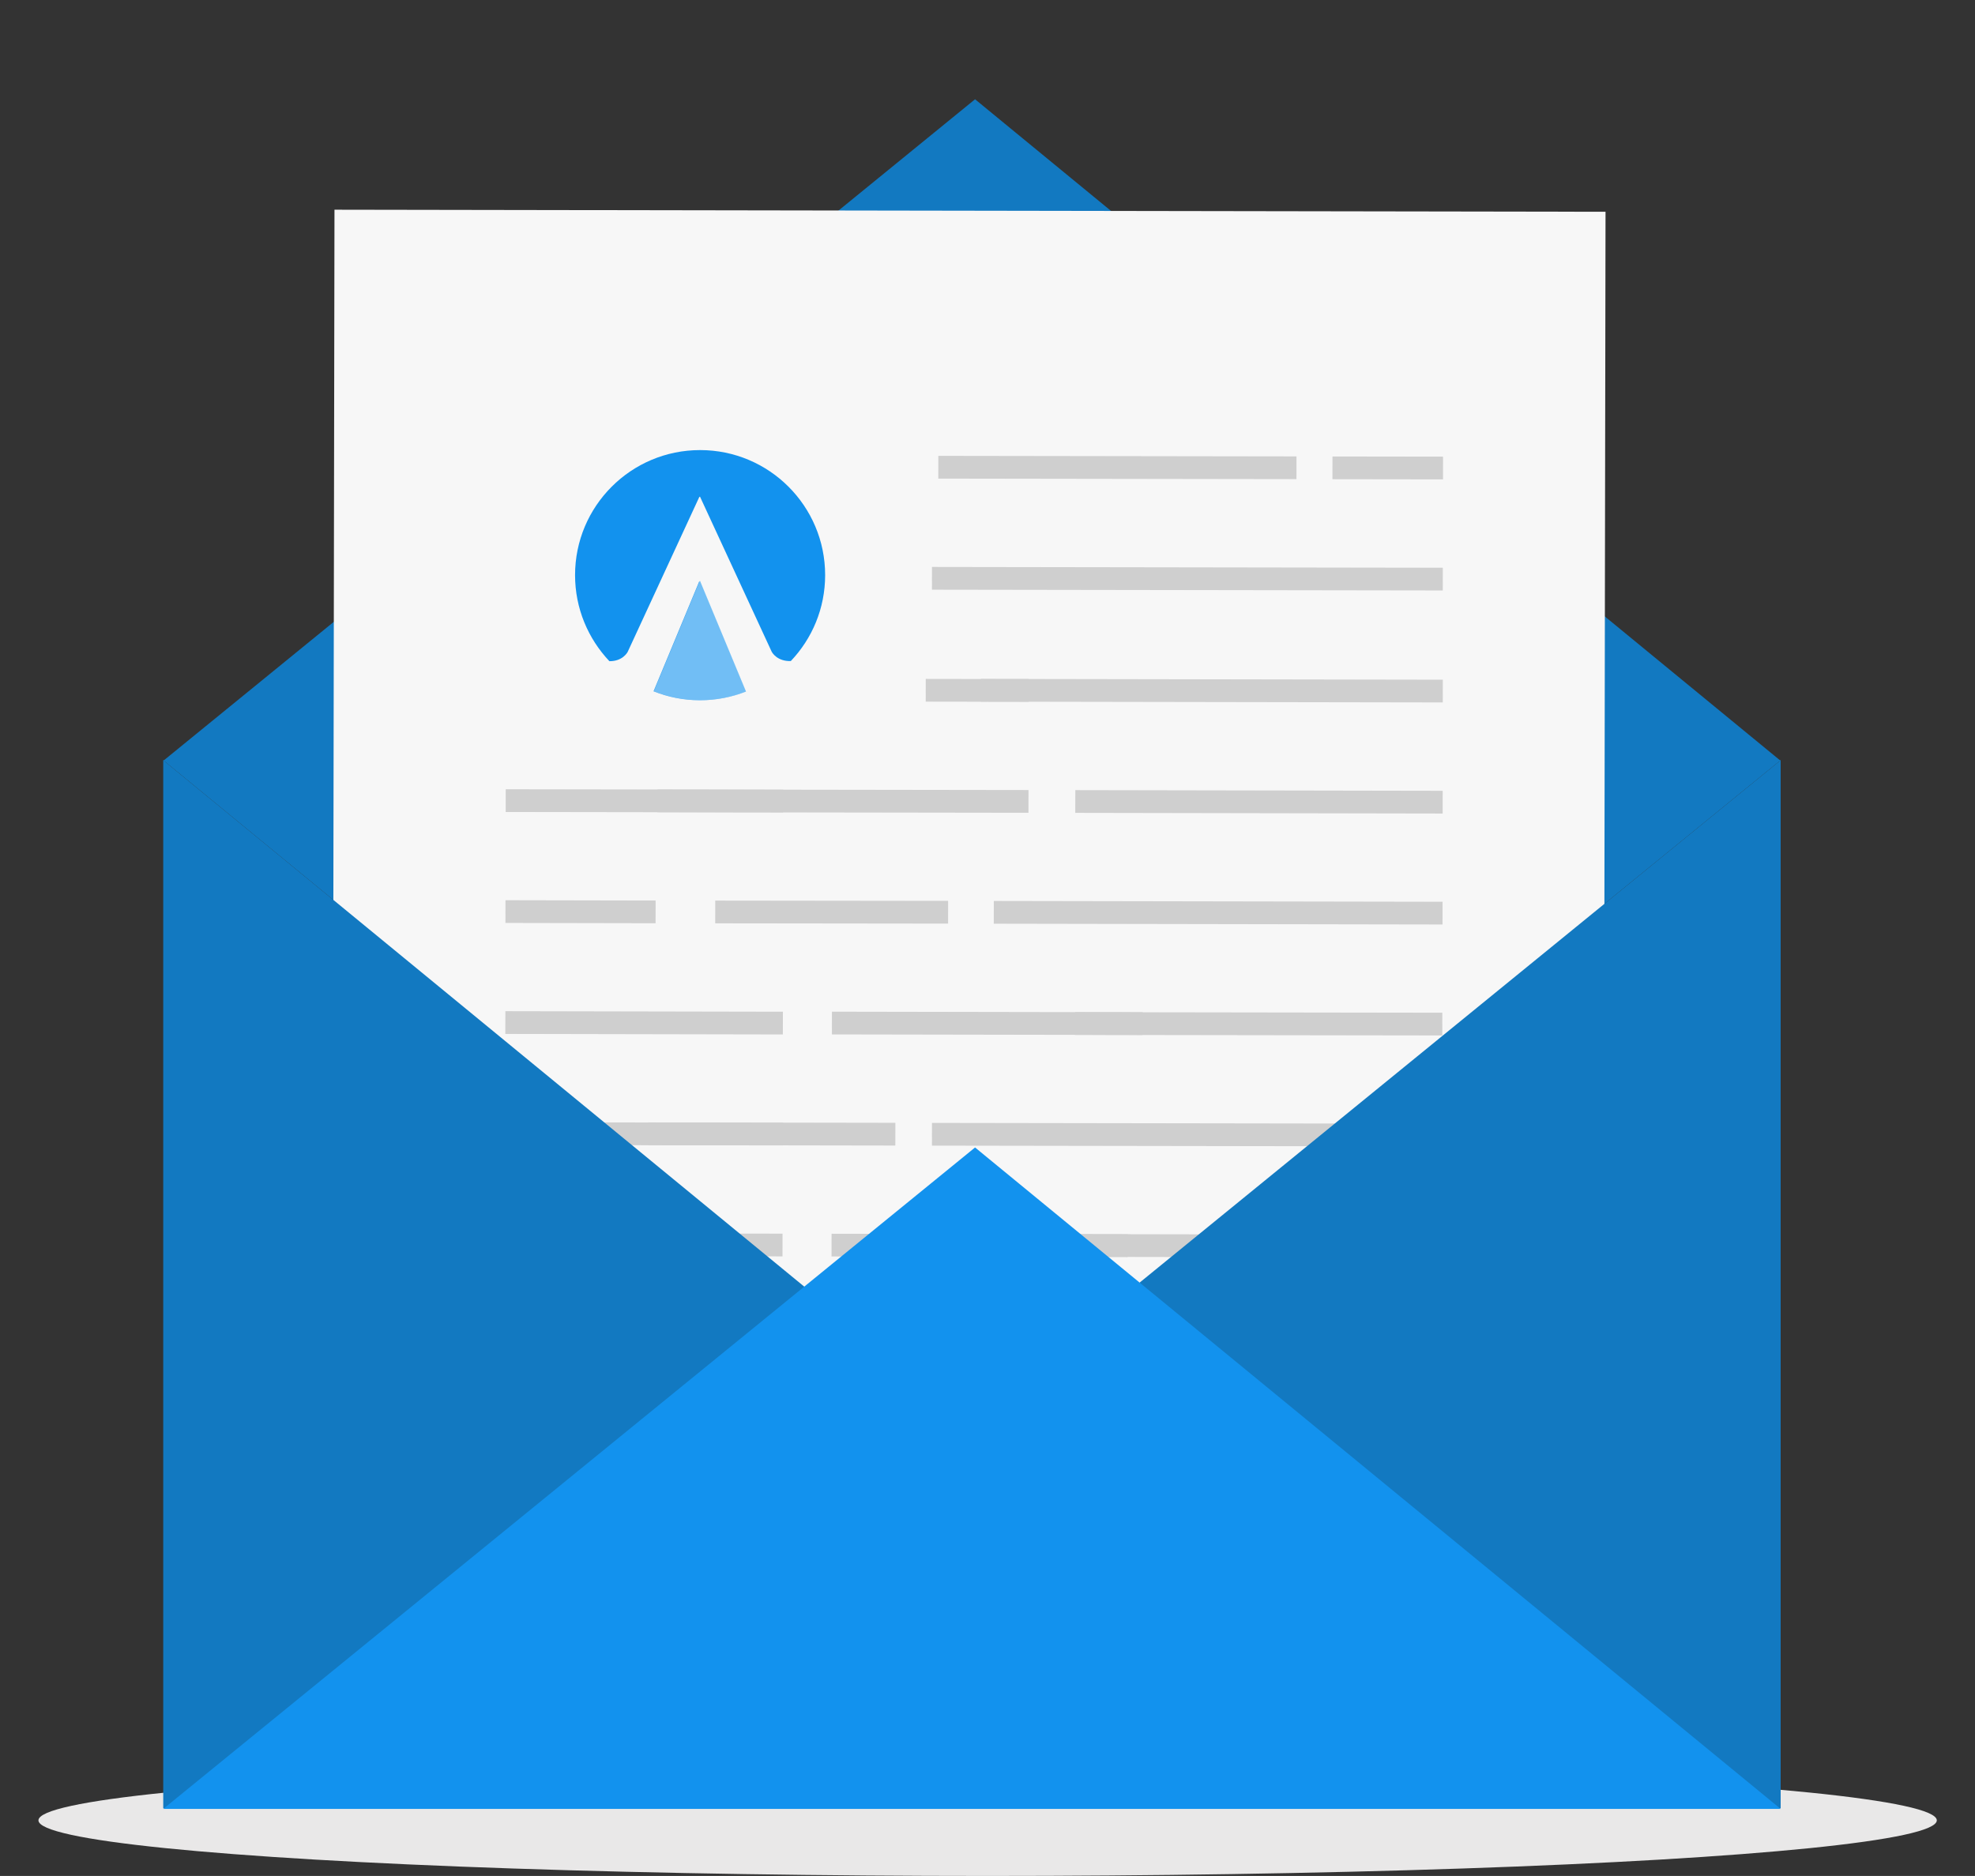
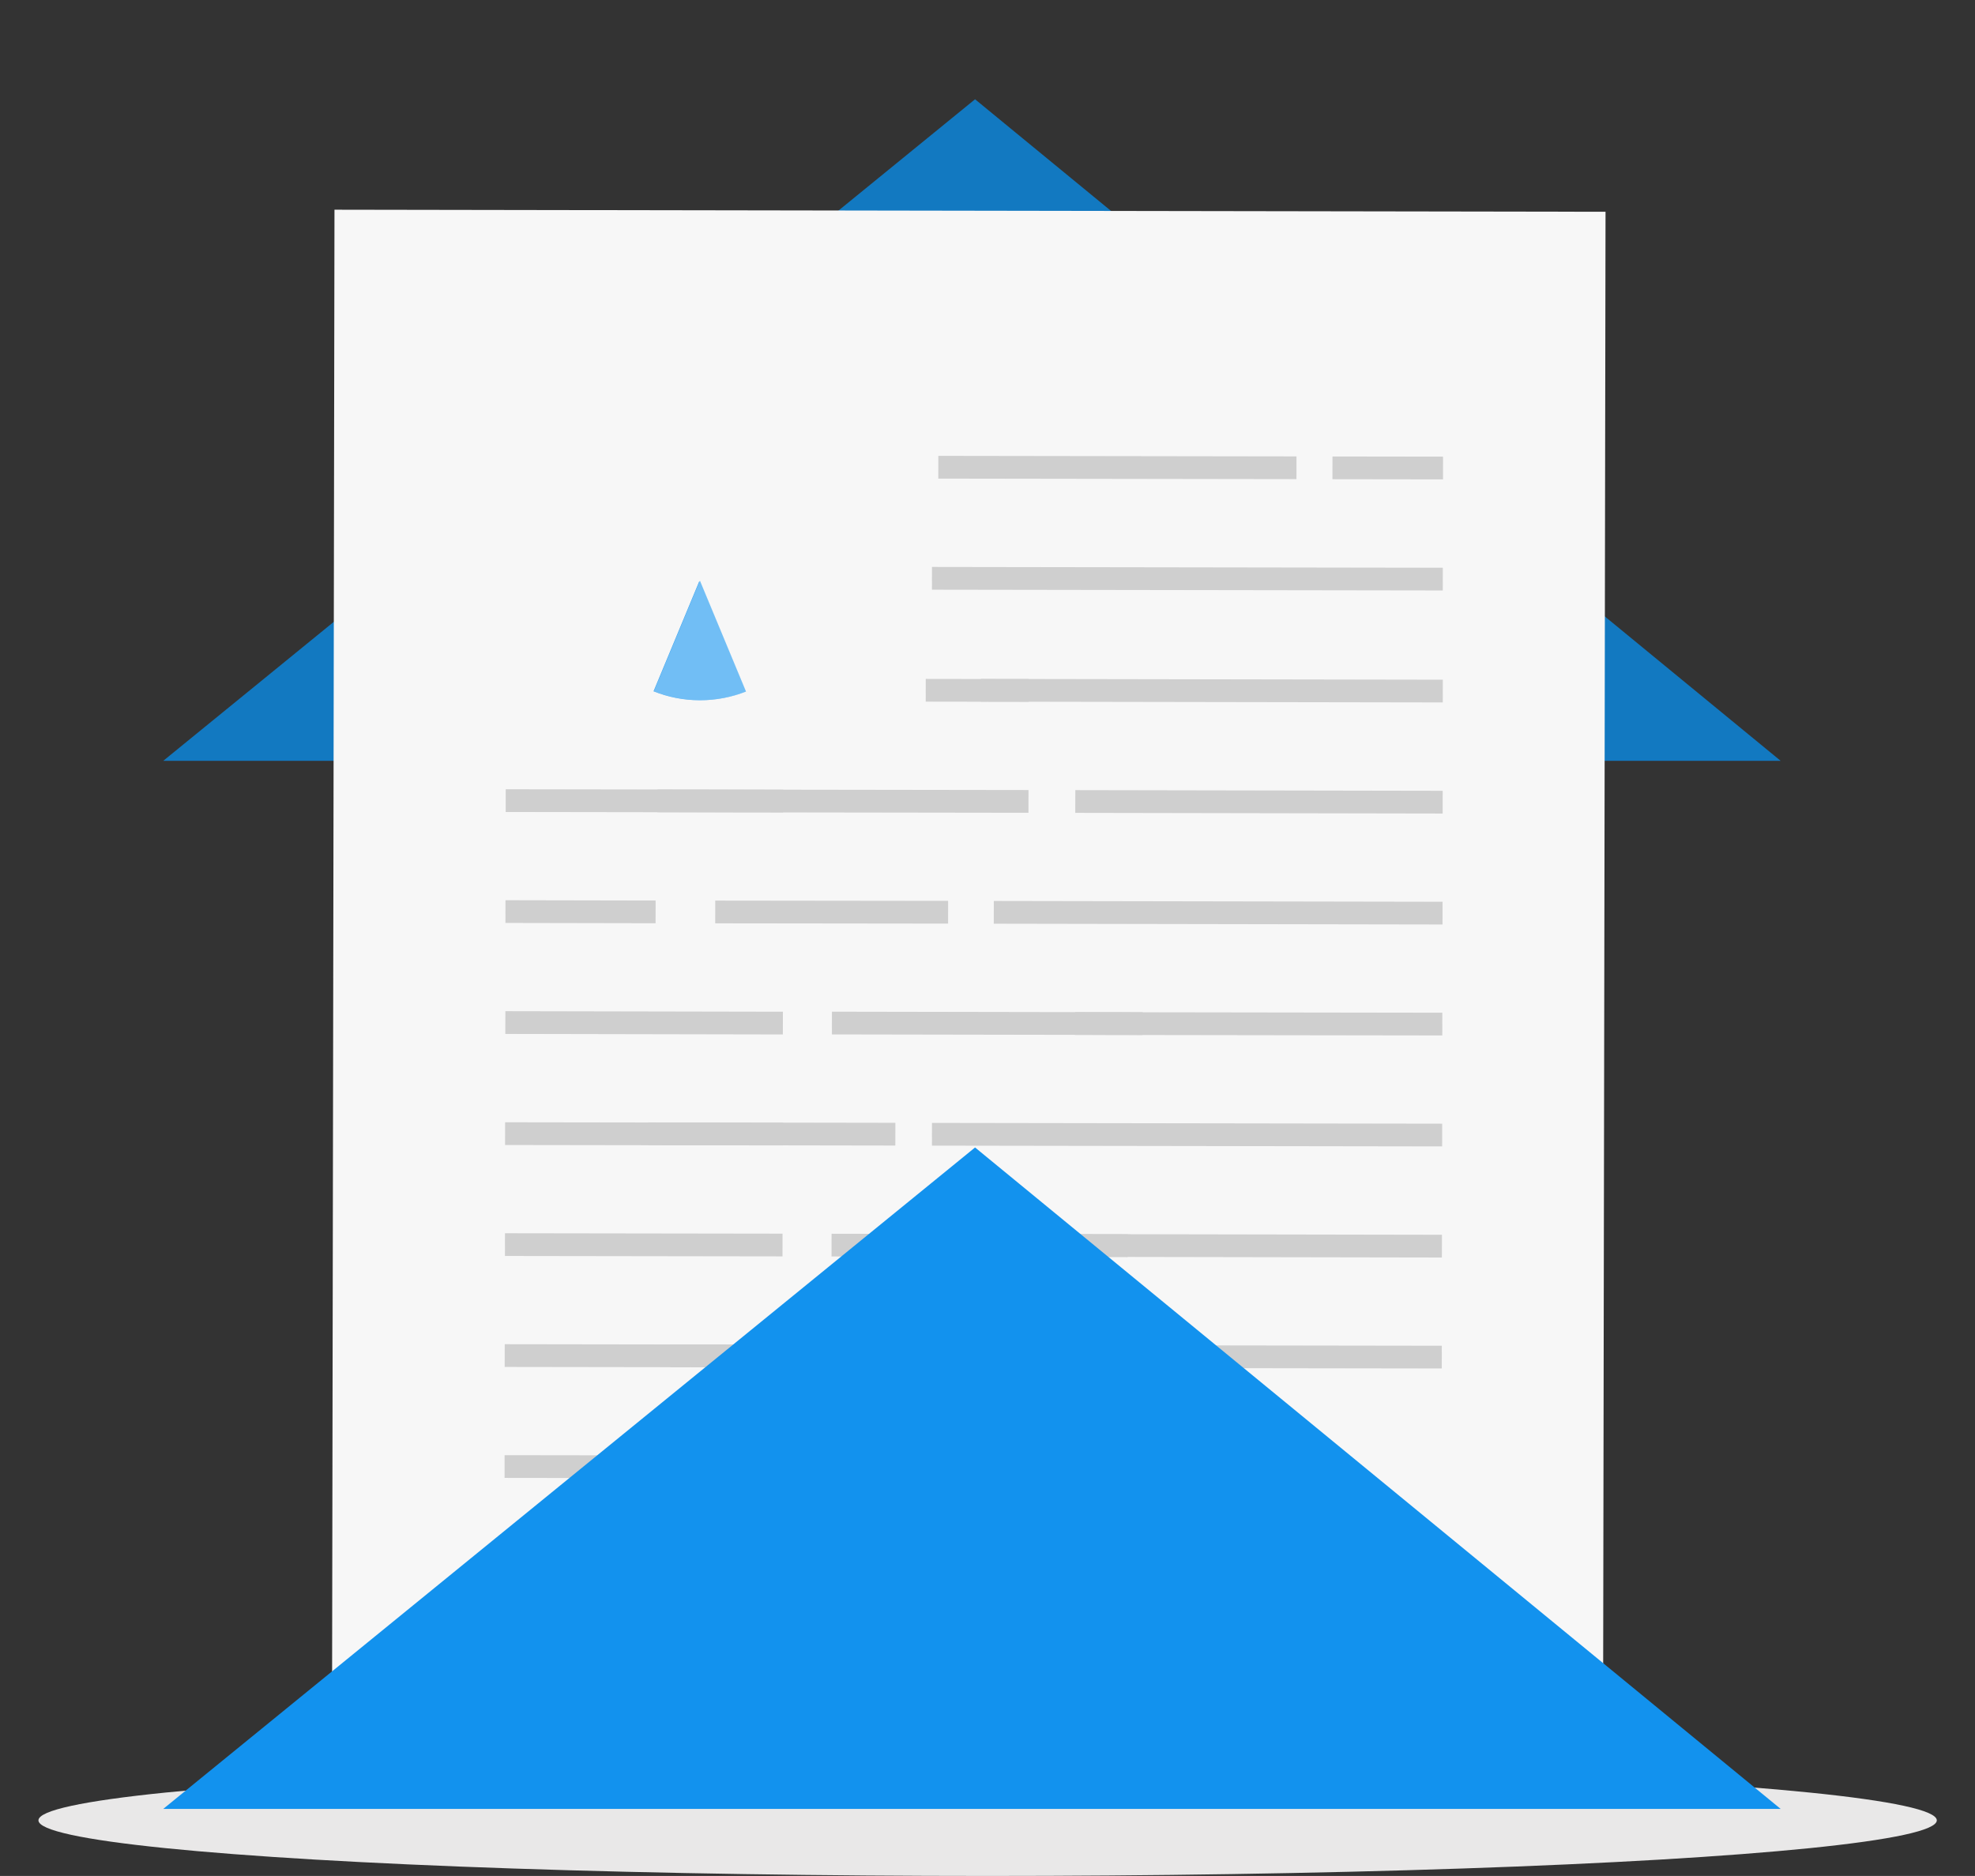
<svg xmlns="http://www.w3.org/2000/svg" version="1.1" id="Layer_2" x="0px" y="0px" viewBox="0 0 1587.4 1508" style="enable-background:new 0 0 1587.4 1508;" xml:space="preserve">
  <rect x="0" y="0" width="1587.4" height="1508" fill="#333333" stroke="none" />
  <style type="text/css">
	.st0{fill:#E9E8E8;}
	.st1{fill:#1279C1;}
	.st2{fill:#F7F7F7;}
	.st3{fill:none;stroke:#CFCFCF;stroke-width:18.279;stroke-linecap:square;stroke-miterlimit:10;}
	.st4{fill:#1292EE;}
	.st5{opacity:0.4;fill:#FFFFFF;}
</style>
  <ellipse class="st0" cx="793.8" cy="1463.3" rx="762.9" ry="44.7" />
-   <polygon class="st1" points="131.2,611.1 1431.2,611.1 778.7,1142.9 " />
  <polygon class="st1" points="1431.2,611.6 131.2,611.6 783.7,79.8 " />
  <g>
    <rect x="267.8" y="169.4" transform="matrix(1 1.623376e-03 -1.623376e-03 1 1.313 -1.263)" class="st2" width="1021.6" height="1277.8" />
    <g>
      <g>
        <line class="st3" x1="753.2" y1="554.9" x2="817.7" y2="555" />
        <line class="st3" x1="797.6" y1="554.9" x2="1150.5" y2="555.5" />
      </g>
      <g>
        <line class="st3" x1="763.3" y1="375.6" x2="1032.9" y2="376" />
        <line class="st3" x1="1080.1" y1="376.1" x2="1150.7" y2="376.2" />
        <line class="st3" x1="758.2" y1="464.9" x2="1150.5" y2="465.5" />
      </g>
      <g>
        <line class="st3" x1="415.6" y1="643.6" x2="620.4" y2="643.9" />
        <line class="st3" x1="537.6" y1="643.8" x2="817.5" y2="644.2" />
        <line class="st3" x1="873.4" y1="644.3" x2="1150.4" y2="644.8" />
      </g>
      <g>
        <line class="st3" x1="415.4" y1="732.8" x2="517.8" y2="733" />
        <line class="st3" x1="584" y1="733.1" x2="752.9" y2="733.3" />
        <line class="st3" x1="807.9" y1="733.4" x2="1150.3" y2="734" />
      </g>
      <g>
        <line class="st3" x1="415.3" y1="822" x2="620.1" y2="822.4" />
        <line class="st3" x1="677.8" y1="822.4" x2="909.2" y2="822.8" />
        <line class="st3" x1="873.1" y1="822.8" x2="1150.1" y2="823.2" />
      </g>
      <g>
        <line class="st3" x1="415.1" y1="911.3" x2="619.9" y2="911.6" />
        <line class="st3" x1="530" y1="911.4" x2="710.5" y2="911.7" />
        <line class="st3" x1="758.2" y1="911.8" x2="1150" y2="912.4" />
      </g>
      <g>
        <line class="st3" x1="415" y1="1000.5" x2="619.8" y2="1000.8" />
        <line class="st3" x1="677.5" y1="1000.9" x2="897.2" y2="1001.3" />
        <line class="st3" x1="872.8" y1="1001.2" x2="1149.8" y2="1001.7" />
      </g>
      <g>
        <line class="st3" x1="414.8" y1="1089.7" x2="619.7" y2="1090" />
        <line class="st3" x1="547.9" y1="1089.9" x2="816.8" y2="1090.4" />
        <line class="st3" x1="872.6" y1="1090.5" x2="1149.7" y2="1090.9" />
      </g>
      <g>
        <line class="st3" x1="414.7" y1="1178.9" x2="710.5" y2="1179.3" />
        <line class="st3" x1="929.5" y1="1293.1" x2="1149.2" y2="1293.5" />
      </g>
      <g>
        <path class="st4" d="M562.6,466.9v1l-0.2-0.5l-0.2,0.5v-1l-36.9,88.8c11.5,4.6,24.1,7.2,37.3,7.2c13.1,0,25.5-2.5,37-7     L562.6,466.9z" />
        <path class="st5" d="M562.8,466.9v1l-0.2-0.5l-0.2,0.5v-1l-36.9,88.8c11.5,4.6,24.1,7.2,37.3,7.2c13.1,0,25.5-2.5,37-7     L562.8,466.9z" />
        <g>
-           <path class="st4" d="M504.6,523.8l57.6-124.6l0.2,0.4l0.2-0.4l57.6,124.6c0.5,1,4.6,7.9,15.4,7.6c17.1-18,27.6-42.3,27.6-69.1      c0-55.5-45-100.5-100.5-100.5s-100.5,45-100.5,100.5c0,26.8,10.5,51.1,27.6,69.2C500.1,531.6,504.1,524.9,504.6,523.8z" />
-         </g>
+           </g>
      </g>
    </g>
  </g>
-   <polygon class="st1" points="778.7,1142.9 131.2,611.1 131.2,1453.6 1431.2,1453.6 1431.2,611.1 " />
  <polygon class="st4" points="1431.2,1454.1 131.2,1454.1 783.7,922.4 " />
</svg>